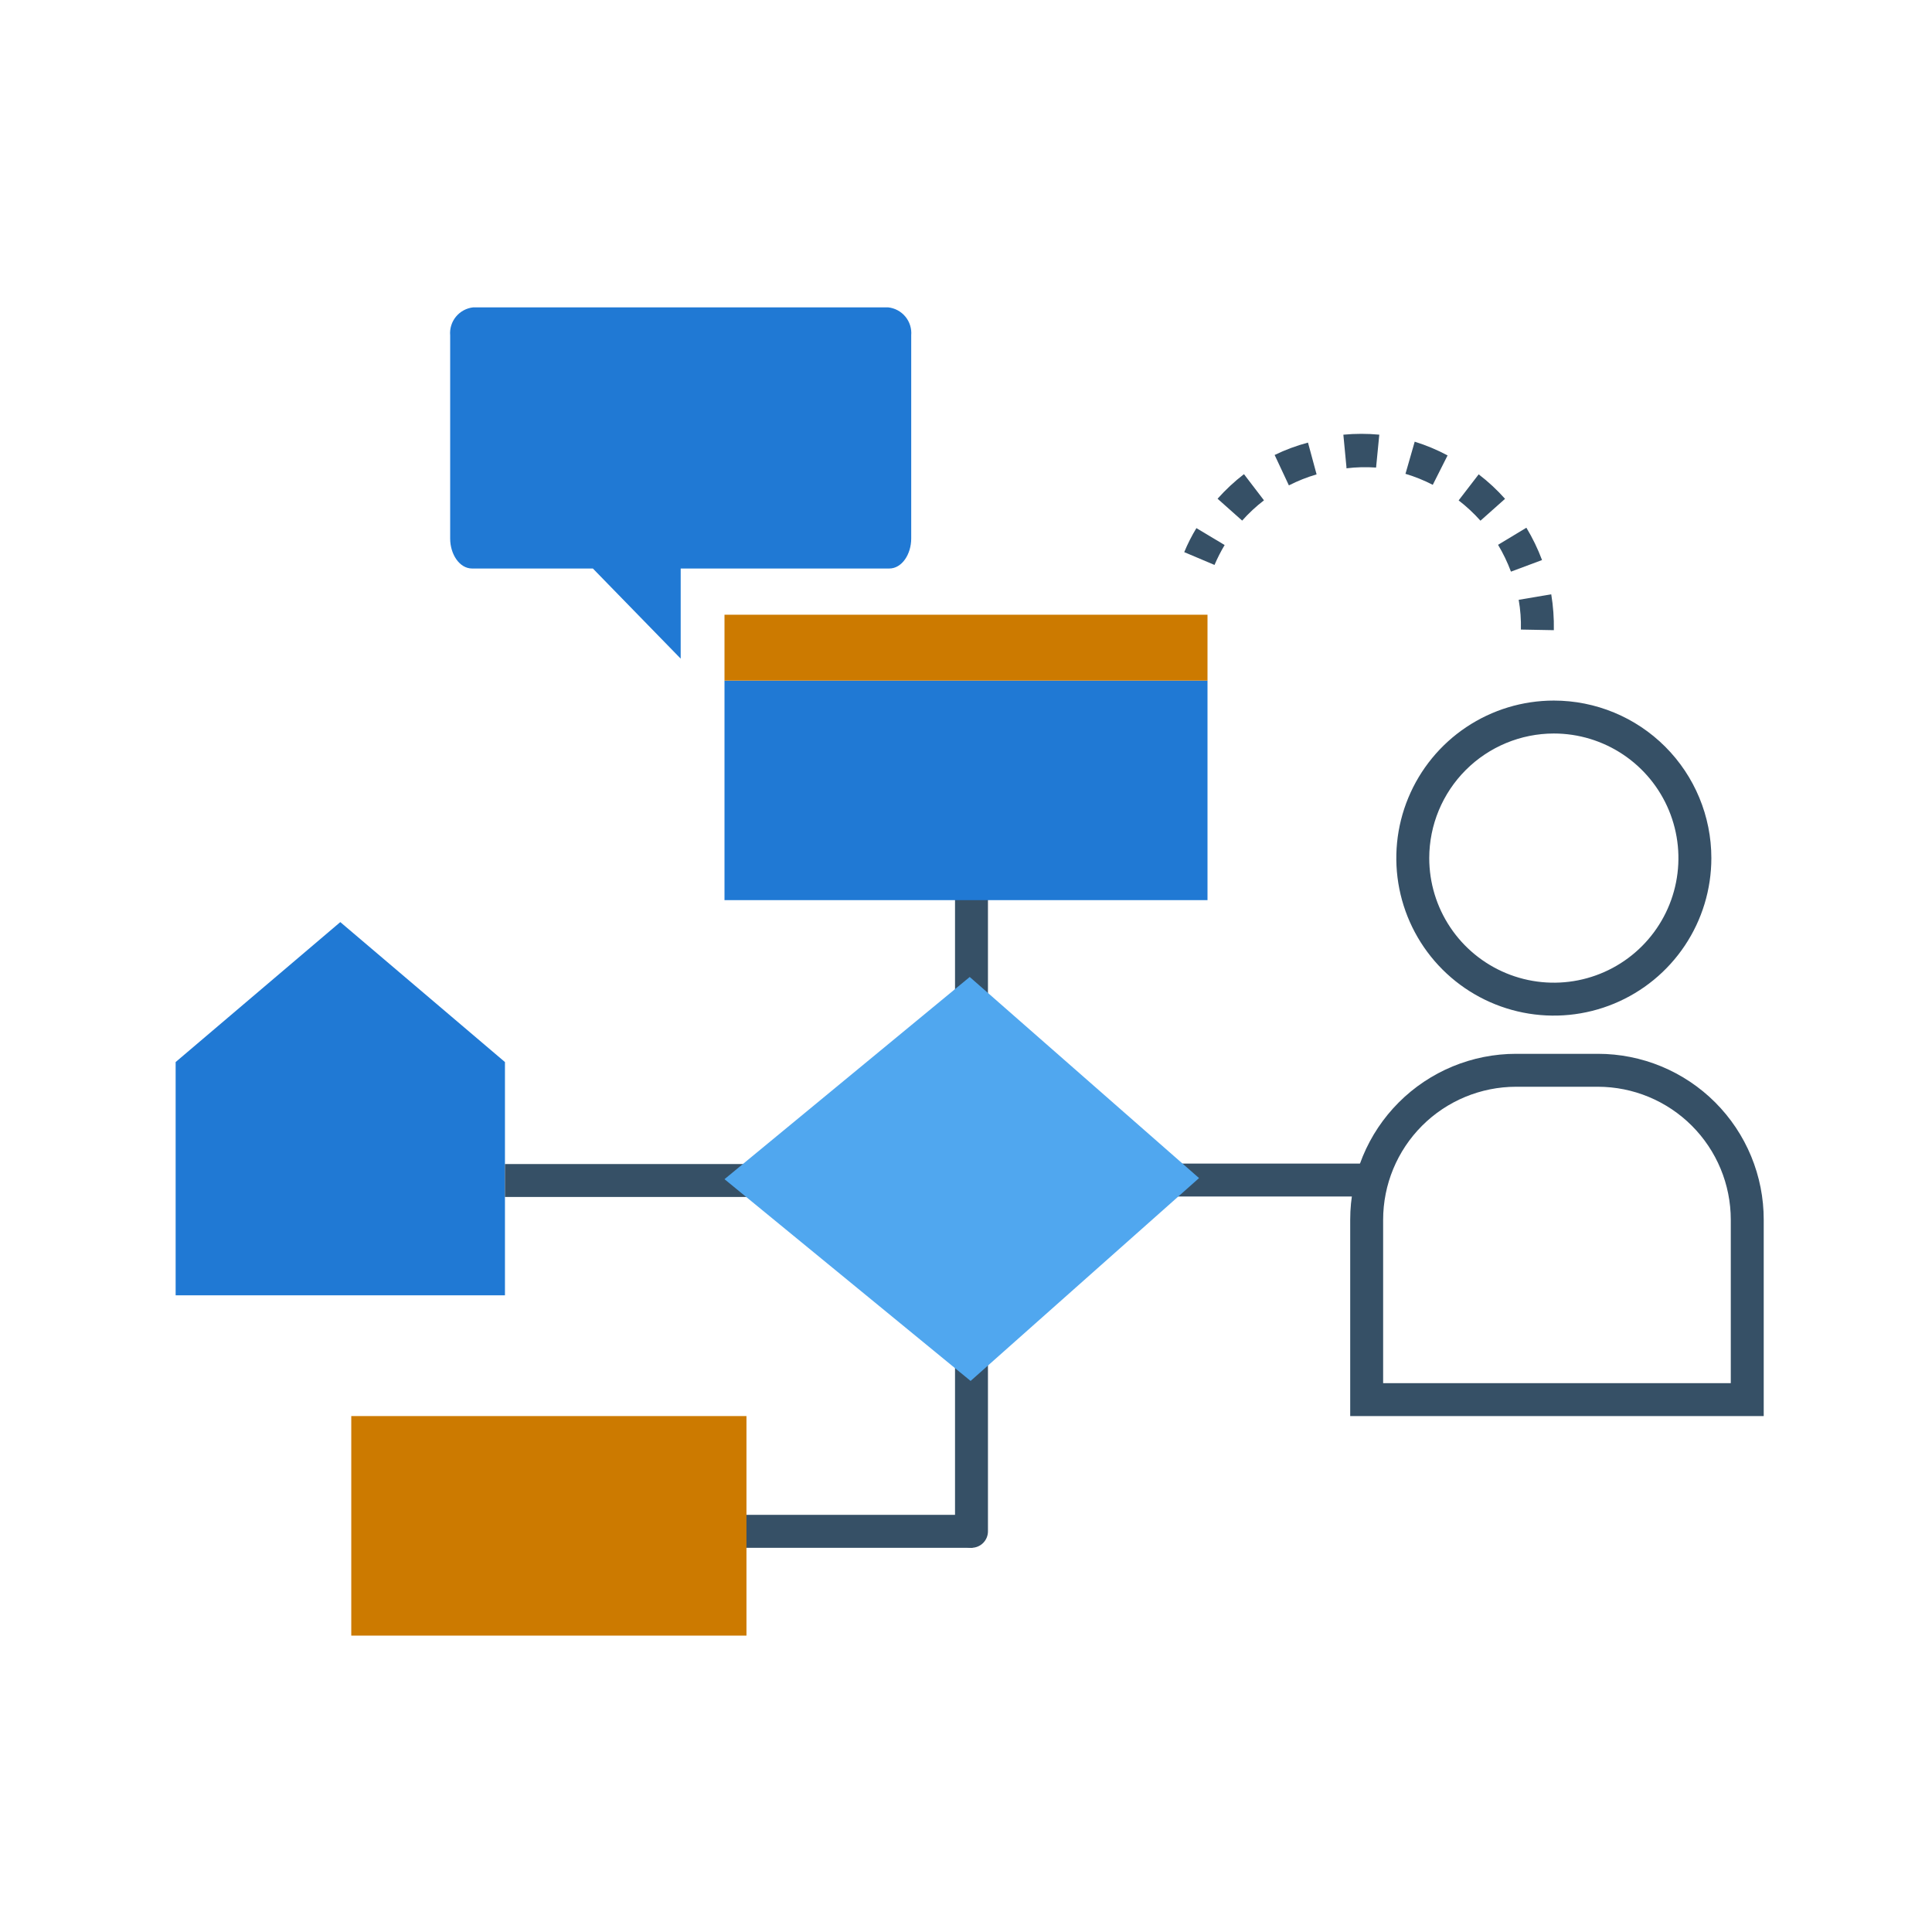
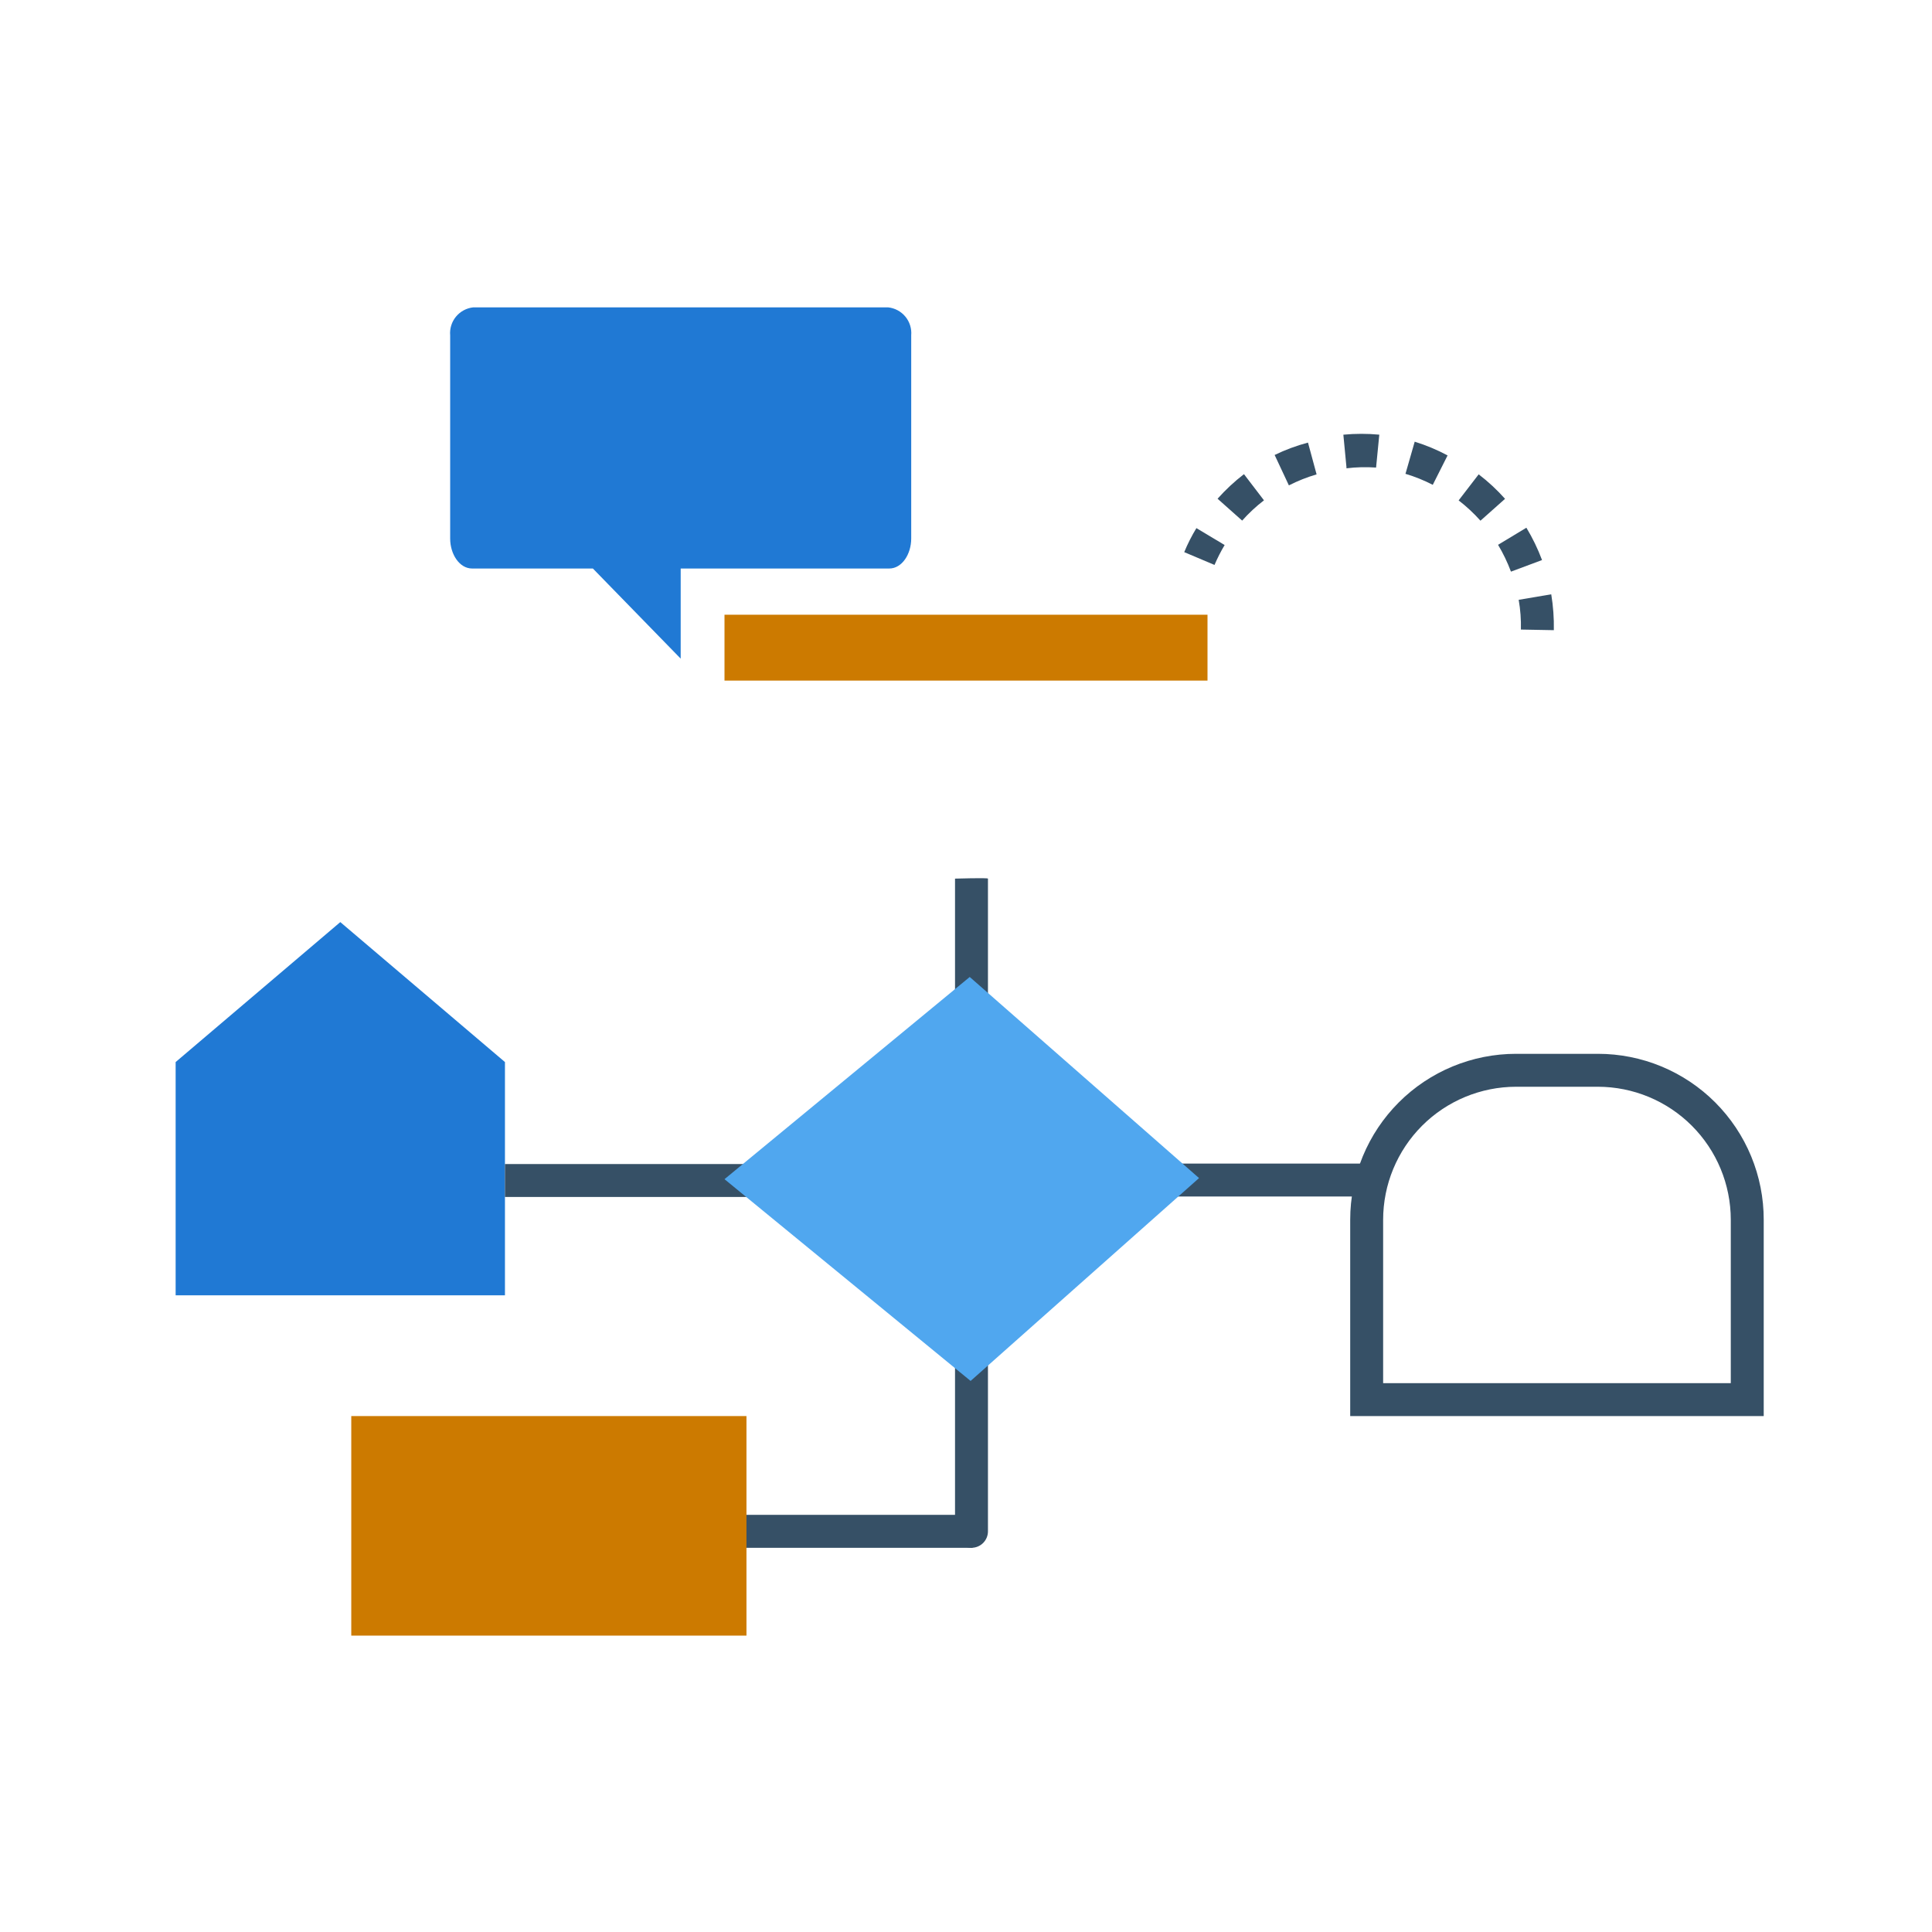
<svg xmlns="http://www.w3.org/2000/svg" width="176" height="176" viewBox="0 0 176 176" fill="none">
  <g clip-path="url(#clip0_1492_13867)">
    <path d="M107.88 50.298C108.193 49.541 108.564 48.809 108.99 48.11L111.562 49.651C111.214 50.233 110.905 50.839 110.638 51.464L107.88 50.298ZM110.917 45.433C111.647 44.613 112.452 43.863 113.322 43.194L115.144 45.578C114.425 46.13 113.76 46.749 113.157 47.425L110.917 45.433ZM116.116 41.447C117.09 40.975 118.108 40.597 119.154 40.319L119.938 43.215C119.068 43.469 118.223 43.805 117.414 44.217L116.116 41.447ZM122.664 42.617L122.376 39.599C123.465 39.495 124.561 39.495 125.65 39.597L125.357 42.594C124.453 42.53 123.544 42.553 122.645 42.663L122.664 42.617ZM128.049 43.116L128.876 40.236C129.911 40.558 130.914 40.977 131.871 41.487L130.521 44.167C129.724 43.755 128.89 43.419 128.03 43.162L128.049 43.116ZM132.878 45.585L134.704 43.211C135.574 43.877 136.378 44.624 137.106 45.442L134.867 47.434C134.262 46.758 133.596 46.139 132.878 45.585ZM136.486 49.621L139.05 48.074C139.615 49.01 140.092 49.995 140.475 51.019L137.645 52.075C137.326 51.225 136.932 50.405 136.466 49.626L136.486 49.621ZM138.55 57.351C138.573 56.444 138.505 55.536 138.348 54.641L141.314 54.139C141.493 55.219 141.572 56.313 141.55 57.407L138.55 57.351Z" fill="#365066" />
    <path d="M124.6 106H91.5C91.102 106 90.721 106.158 90.439 106.439C90.158 106.721 90 107.102 90 107.5C90 107.898 90.158 108.279 90.439 108.561C90.721 108.842 91.102 109 91.5 109H124.6" fill="#365066" />
    <path d="M88.6 138H55.5C55.102 138 54.721 138.158 54.439 138.439C54.158 138.721 54 139.102 54 139.5C54 139.898 54.158 140.279 54.439 140.561C54.721 140.842 55.102 141 55.5 141H88.6" fill="#365066" />
    <path d="M31 84L16 96.75V118H46V96.75L31 84Z" fill="#2079D4" />
-     <path d="M141.55 66.82C143.795 66.82 145.989 67.486 147.856 68.733C149.722 69.98 151.177 71.752 152.036 73.826C152.895 75.9 153.12 78.182 152.682 80.384C152.244 82.586 151.163 84.608 149.576 86.195C147.989 87.783 145.966 88.864 143.764 89.302C141.563 89.74 139.281 89.515 137.207 88.656C135.133 87.797 133.36 86.342 132.113 84.475C130.866 82.609 130.2 80.415 130.2 78.17C130.203 75.16 131.4 72.275 133.527 70.147C135.655 68.019 138.541 66.823 141.55 66.82M141.55 63.82C138.712 63.82 135.938 64.661 133.578 66.238C131.218 67.815 129.379 70.056 128.293 72.678C127.206 75.3 126.922 78.186 127.476 80.969C128.03 83.753 129.396 86.31 131.403 88.317C133.41 90.324 135.967 91.69 138.751 92.244C141.534 92.798 144.42 92.514 147.042 91.427C149.664 90.341 151.905 88.502 153.482 86.142C155.059 83.782 155.9 81.008 155.9 78.17C155.9 74.364 154.388 70.714 151.697 68.023C149.006 65.332 145.356 63.82 141.55 63.82V63.82Z" fill="#365066" />
    <path d="M145.56 99C148.771 99.003 151.85 100.279 154.12 102.55C156.391 104.82 157.667 107.899 157.67 111.11V126H126V111.12C126 107.907 127.276 104.826 129.546 102.553C131.817 100.281 134.897 99.003 138.11 99H145.56ZM145.56 96H138.11C136.125 96 134.159 96.391 132.325 97.151C130.491 97.911 128.825 99.025 127.422 100.429C126.019 101.833 124.906 103.5 124.147 105.335C123.389 107.169 122.999 109.135 123 111.12V129H160.67V111.12C160.673 109.135 160.284 107.168 159.525 105.333C158.767 103.498 157.654 101.831 156.251 100.426C154.847 99.022 153.181 97.908 151.346 97.148C149.512 96.389 147.545 95.999 145.56 96V96Z" fill="#365066" />
    <path d="M90 80.04V139.5C90 139.898 89.842 140.279 89.561 140.561C89.279 140.842 88.898 141 88.5 141C88.102 141 87.721 140.842 87.439 140.561C87.158 140.279 87 139.898 87 139.5V109.04L46 109.039V106.039L87 106.04V80.04C87 80.04 90 79.95 90 80.04Z" fill="#365066" />
    <path d="M88.34 89L66 107.42L88.42 125.8L109.23 107.32L88.34 89Z" fill="#50A7EF" />
-     <path d="M110 82H66V62H110V82Z" fill="#2079D4" />
    <path d="M110 62H66V56H110V62Z" fill="#CC7A00" />
    <path d="M68 149H32V139.33V129H68V149Z" fill="#CC7A00" />
    <path d="M81.009 51.79H62.009V60L54.009 51.79H43.009C41.849 51.79 41.009 50.48 41.009 49.06V30.55C40.956 29.935 41.146 29.323 41.538 28.846C41.931 28.37 42.495 28.066 43.109 28H80.909C81.523 28.066 82.087 28.37 82.479 28.846C82.872 29.323 83.062 29.935 83.009 30.55V49.06C83.009 50.48 82.169 51.79 81.009 51.79Z" fill="#2079D4" />
  </g>
  <defs>
    <clipPath id="clip0_1492_13867">
      <rect width="176" height="176" fill="none" />
    </clipPath>
  </defs>
</svg>